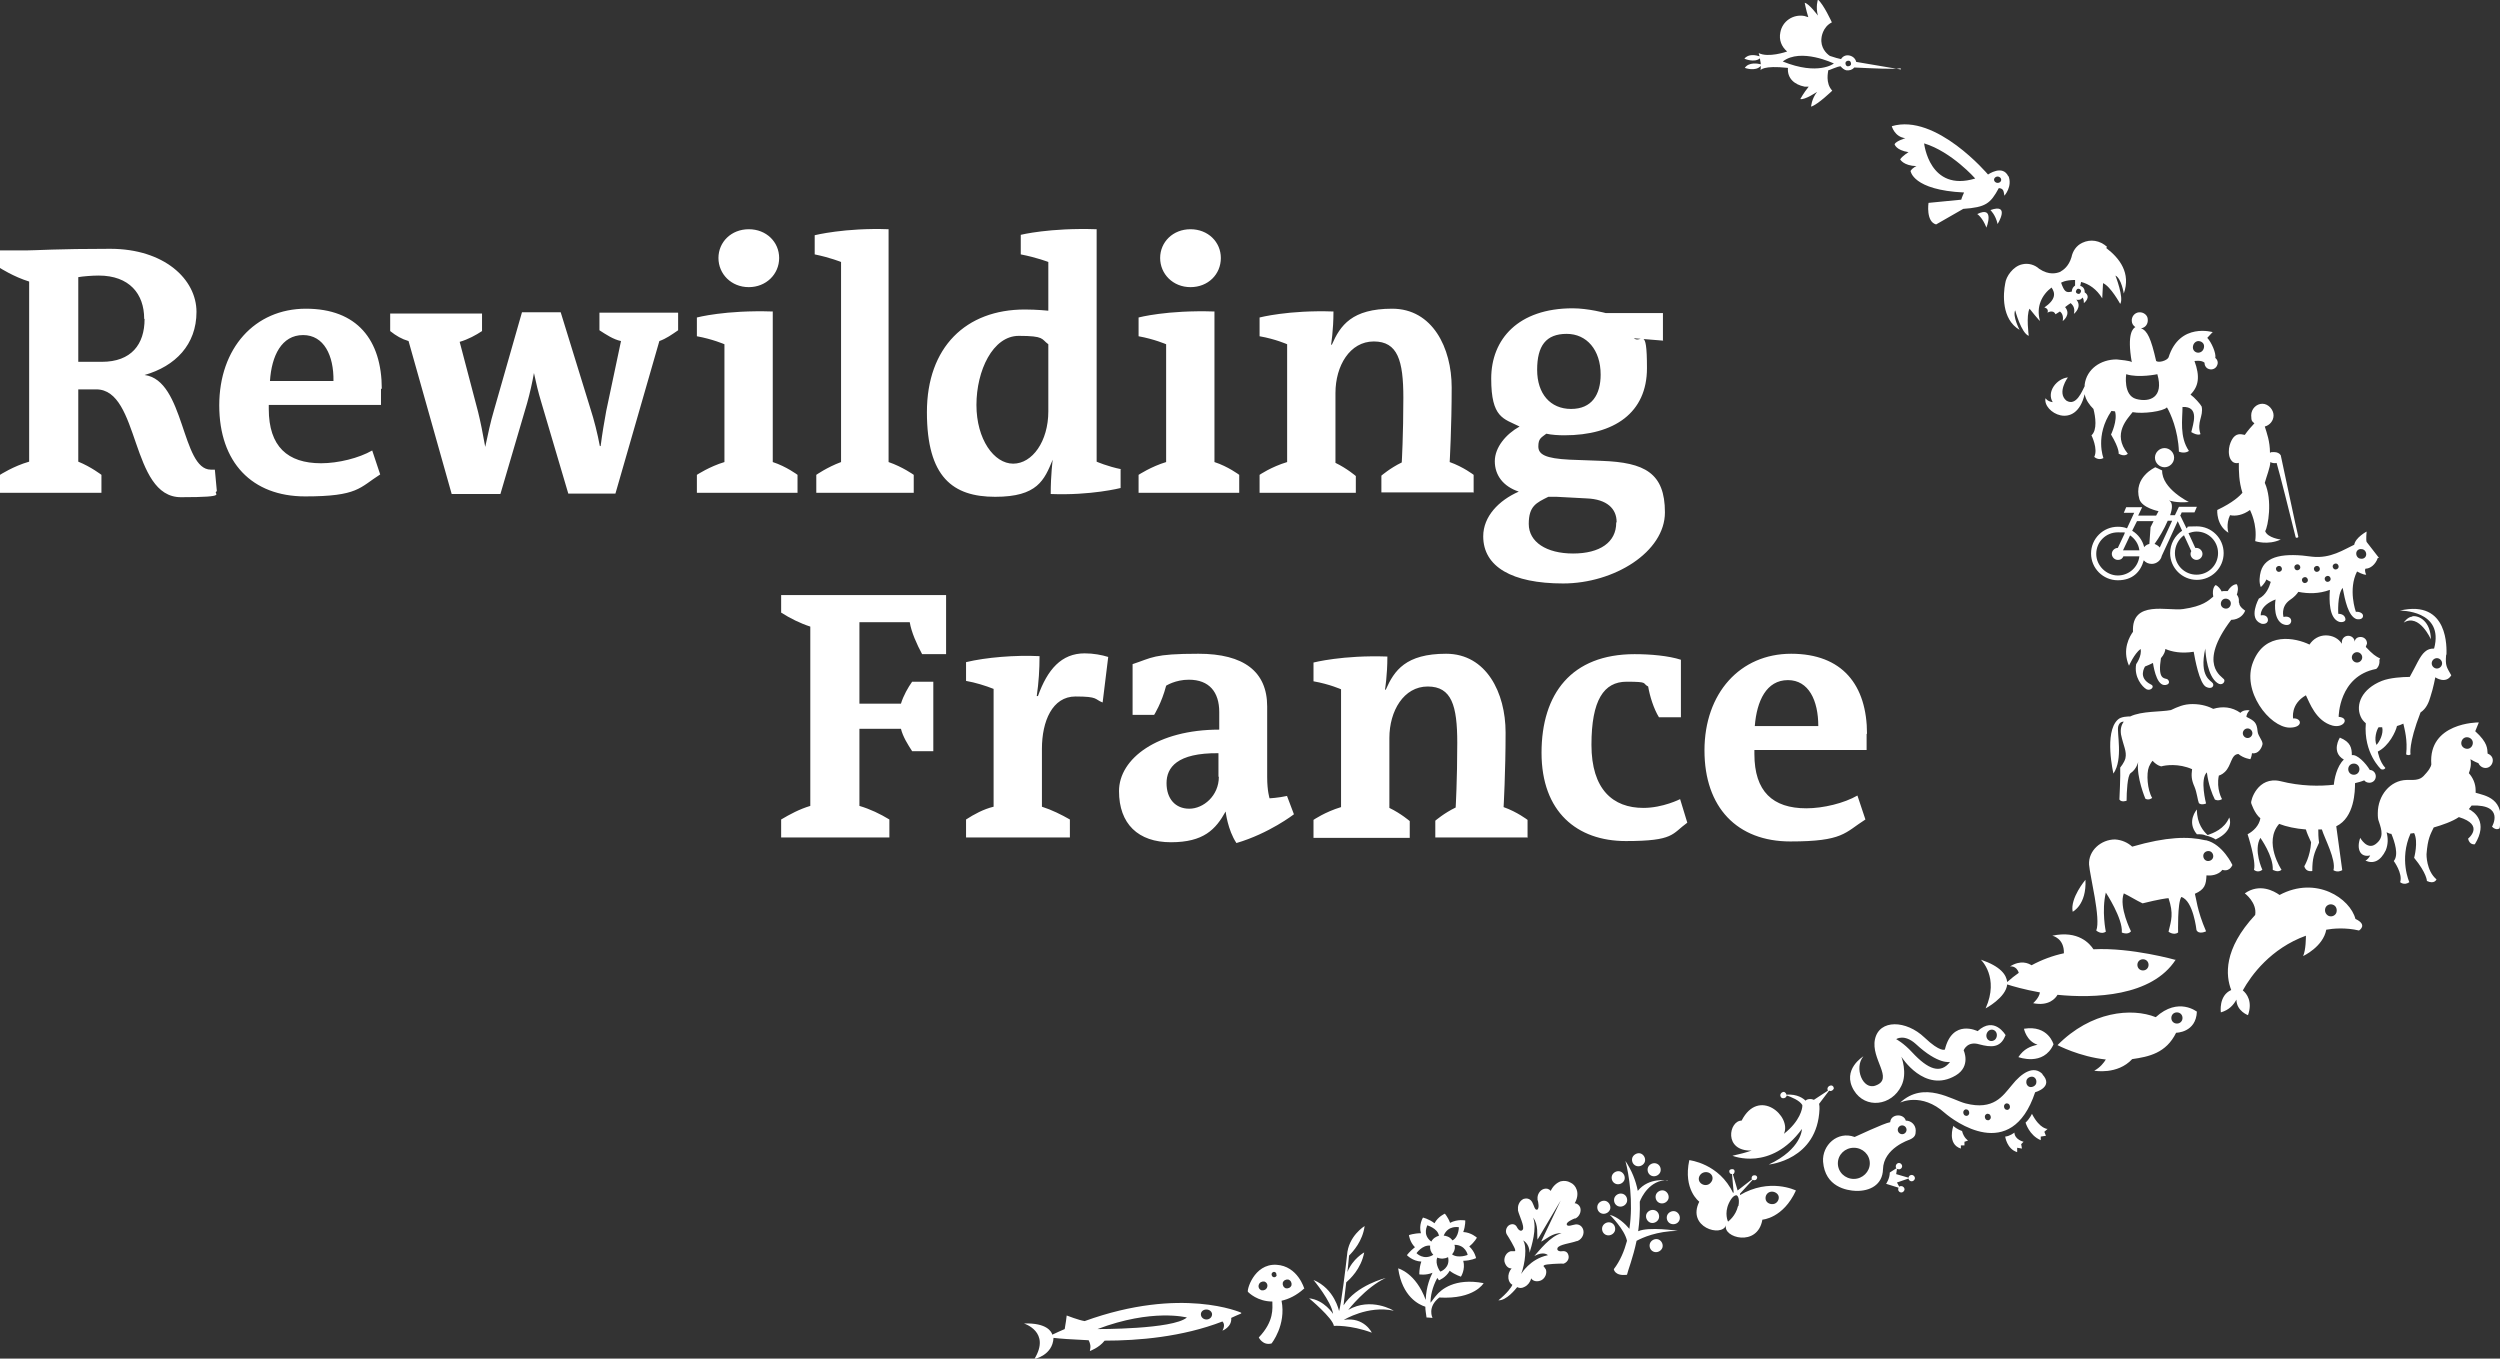
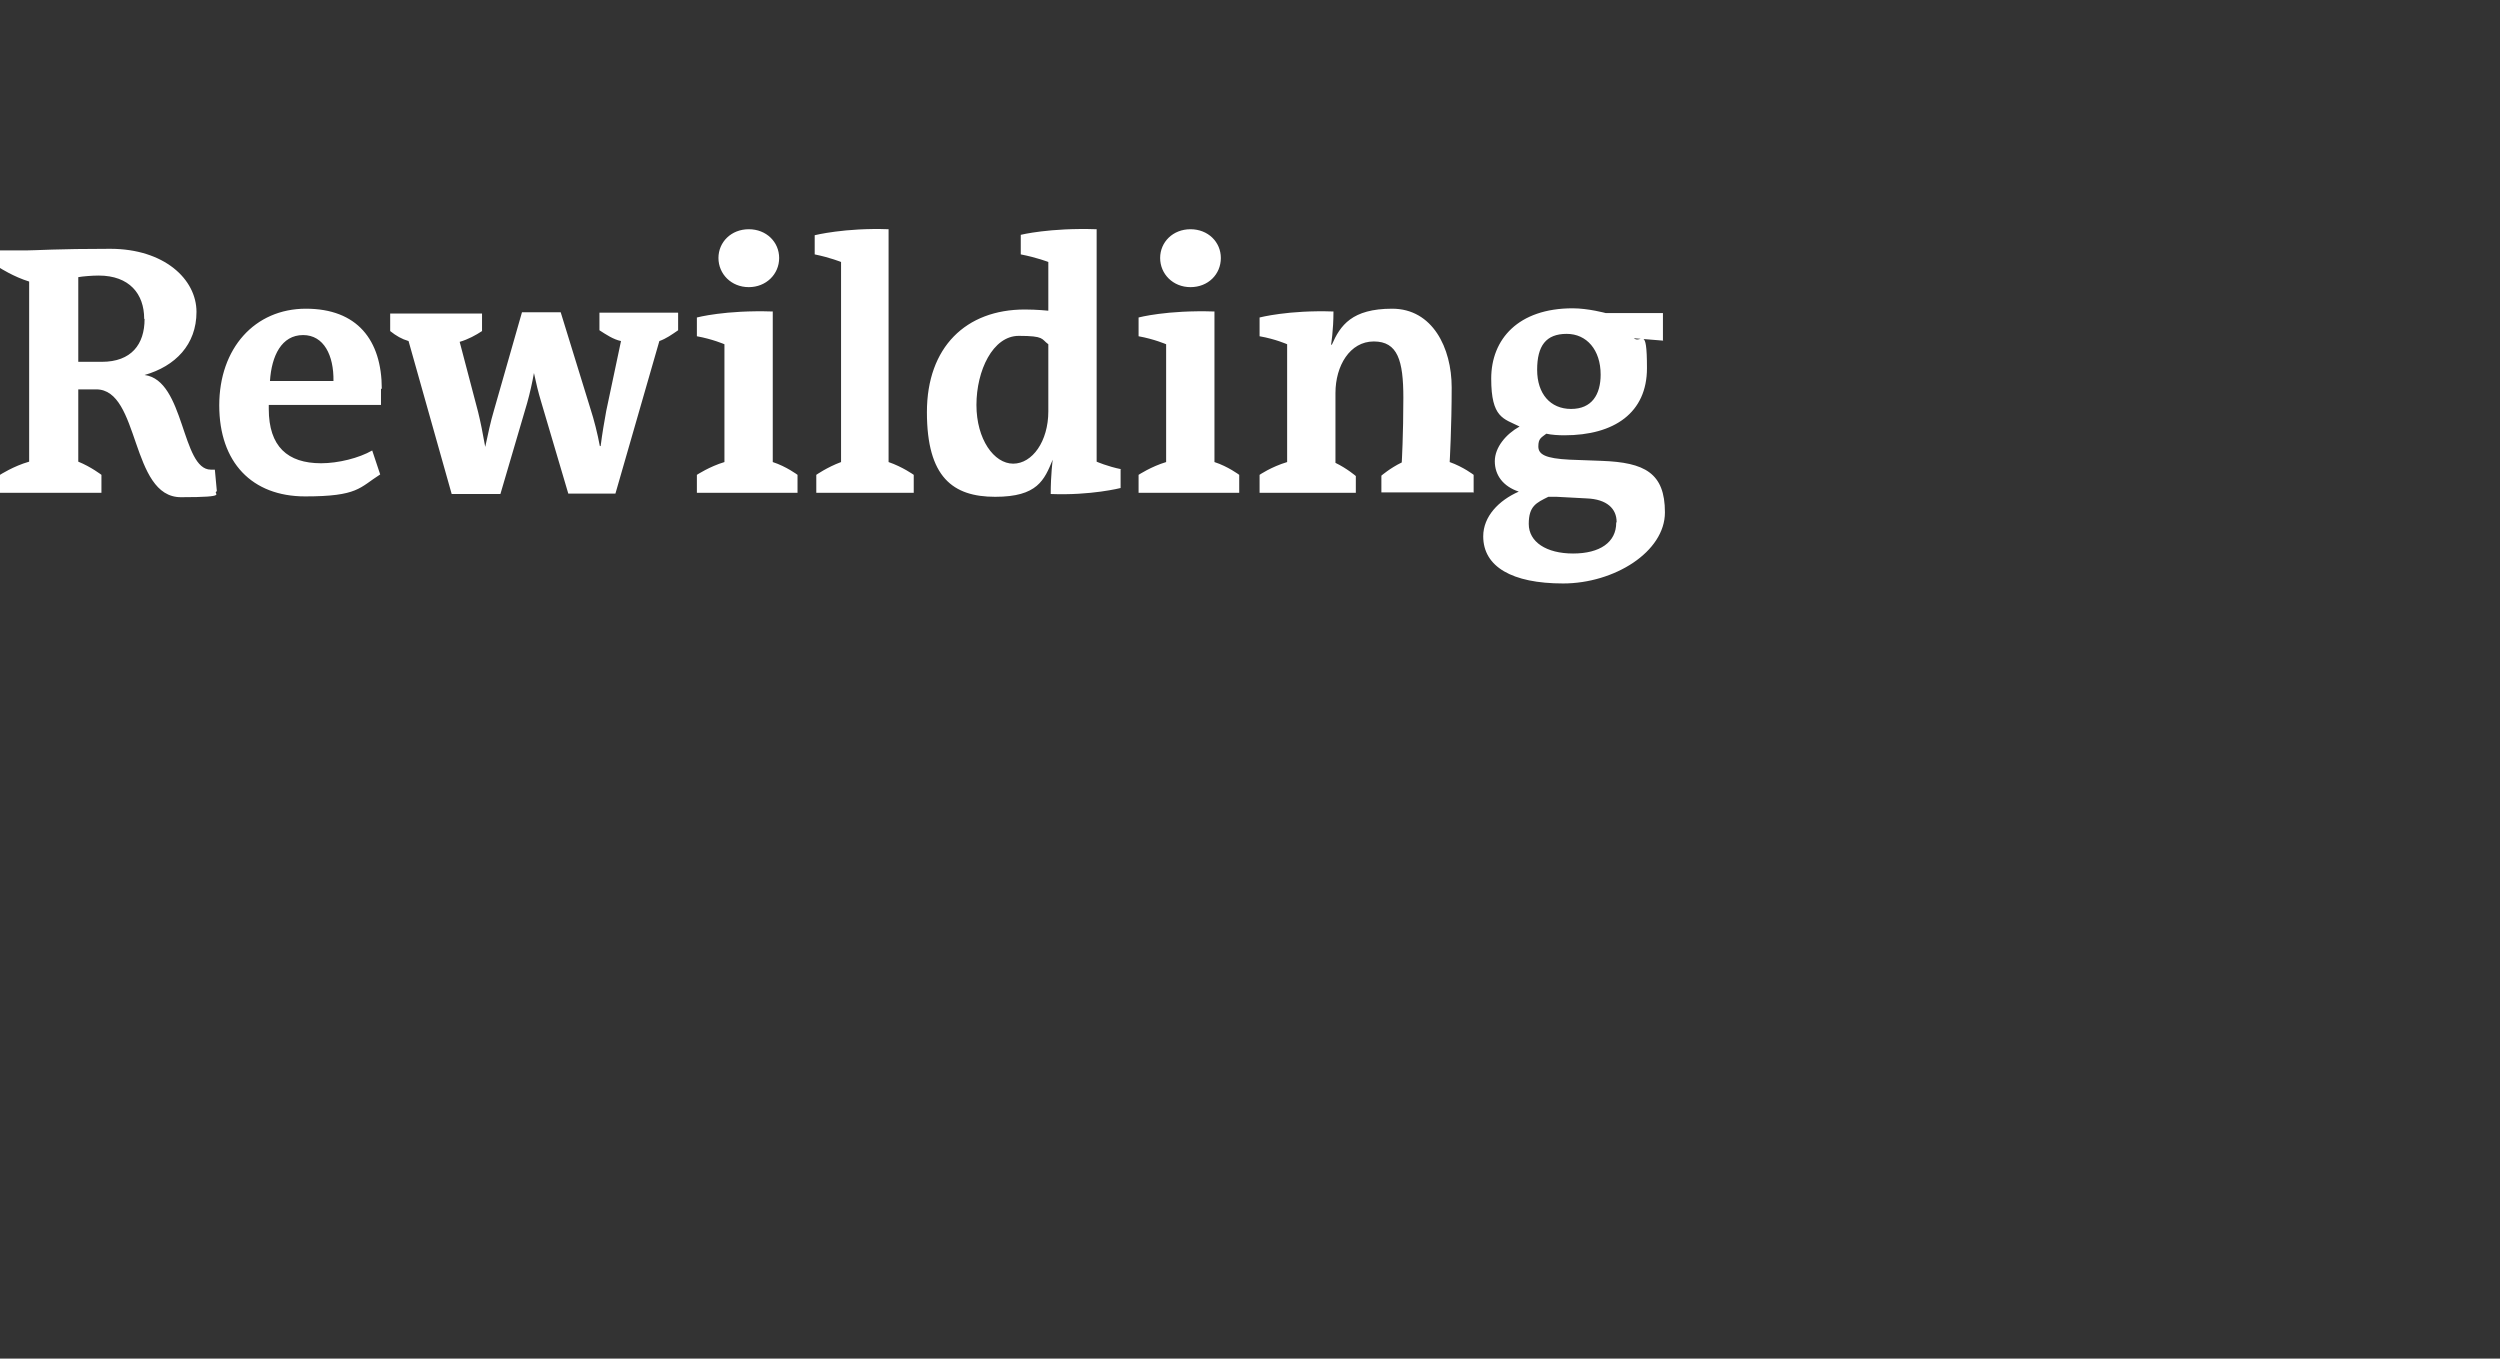
<svg xmlns="http://www.w3.org/2000/svg" id="Layer_1" version="1.1" viewBox="0 0 626 340.2">
  <rect x="0" y="0" width="626" height="340.2" fill="#333333" stroke="none" />
  <defs>
    <style>
      .st0 {
        fill: #fff;
      }
    </style>
  </defs>
  <g id="Rewilding_France">
-     <path class="st0" d="M455.2,181.8h-15.8c.5-6.3,2.9-11.5,8.3-11.5,5.2,0,7.6,5.1,7.6,11.5M467.5,183.8c0-12.3-6.2-20.1-19-20.1s-21.7,9.9-21.7,24.2,8.2,22.8,21.5,22.8,13.6-2.2,18.8-5.5l-2-6c-3.3,1.9-8.5,3.2-12.8,3.2-8.4,0-13-4.2-13-13.6v-1h28.1c0-1.2,0-2.8,0-4.1M420.7,200.1s-4.3,2.2-9.2,2.2c-7.6,0-13-4.6-13-15.8s3.1-15.8,8.8-15.8,3.8.4,5.4,1.2c.4,2.4,1.4,5.6,2.7,7.7h5.5v-14.4c-3.1-1-7.6-1.4-11.6-1.4-15.8,0-23.3,9.9-23.3,24.7s8.9,22.1,21.1,22.1,11.5-1.8,15.4-4.6l-1.8-5.9ZM382.5,209.8v-4.5s-2.6-2-6-3.2c0,0,.5-8.8.5-18.7s-4.8-19.7-14.9-19.7-13,4.2-15.1,9h-.2s.6-3.5.6-8.3c-11.2-.4-18.5,1.5-18.5,1.5v4.7c4,.7,6.9,2,6.9,2v29.5c-4,1.2-6.9,3.2-6.9,3.2v4.5h24.1v-4.2s-2.2-1.9-5.1-3.3v-17.5c0-6.8,3.6-12.9,9.6-12.9s7.4,4.8,7.4,14.1-.4,16.2-.4,16.2c-2.9,1.4-5.1,3.3-5.1,3.3v4.2h23.2ZM305.2,194.5c0,4.8-3.9,8-7.4,8s-5.7-2.5-5.7-6.4,2.6-7.6,13-7.5v5.9h0ZM322.3,199.3c-2.3.5-4.4.6-4.4.6,0,0-.6-1.8-.6-5.3v-17.7c0-8.7-5.8-13.2-17.2-13.2s-11.6,1-16.5,2.6v12.7h5.4s1.9-3,3-7.3c0,0,2.3-1.5,5.7-1.5,5.1,0,7.6,3.1,7.6,8.1v4.4c-15.4,0-25.1,7.2-25.1,15.4s4.8,12.8,13,12.8,11.2-3.2,13.7-7.7h0s.5,4.6,2.7,7.9c8.2-2.4,14.4-7.2,14.4-7.2l-1.7-4.5ZM277.5,164.5c-1.6-.5-3.7-.9-5.9-.9-5.8,0-9.3,4-11.7,10.7h-.3c.5-3.4.7-6.7.7-10-6.1-.3-13.4.3-18.4,1.5v4.7c2.3.4,4.9,1.2,6.9,2v29.5c-2.5.6-4.9,1.9-6.9,3.2v4.5h26v-4.5c-2.1-1.2-4.5-2.4-7-3.2v-14.5c0-6.9,2.6-13.1,8.4-13.1s4.7.7,6.8,1.5l1.4-11.4ZM236.9,163.9v-14.9h-41.3v4.4c2.2,1.4,4.8,2.7,7.3,3.5v44.9c-2.7.8-5.1,2.1-7.3,3.4v4.5h27.1v-4.5c-2.3-1.4-4.8-2.6-7.5-3.4v-19.3h10.4c.5,2,1.7,3.9,2.8,5.6h5.3v-17.4h-5.3c-1,1.4-2.2,3.5-2.8,5.5h-10.4v-20.4h12.6c.4,2.5,1.8,5.6,3.1,8h6Z" />
    <path class="st0" d="M404.7,130.9c0,4.9-4.1,7.7-10.8,7.7s-11.1-2.9-11.1-7.4,1.9-5.3,4.9-6.8c0,0,.5,0,2.1,0l7.5.4c5.1.2,7.5,2.6,7.5,5.9M400.8,93.8c0,5-2.2,8.6-7.4,8.6s-8.5-3.8-8.5-9.8,2.2-9,7.4-9c5,0,8.5,4,8.5,10.2M416.4,85.2v-6.8h-14.3s-4.4-1.2-8.3-1.2c-13.6,0-20.4,7.7-20.4,17.6s3.1,10,7.1,12c-3.4,1.9-6.2,5.2-6.2,8.7s2.1,6.3,6,7.6c-5,2.2-8.9,6.2-8.9,11.2,0,7.6,7.2,11.8,20,11.8s25.5-7.9,25.5-17.8-5.1-12.5-15.8-12.9l-8.1-.3c-6-.3-7.8-1.3-7.8-3.3s.7-2.2,2-3.2c1.3.3,3.1.4,4.5.4,12.6,0,20.7-5.7,20.7-16.8s-1.4-6-3.3-7.5l7.4.6ZM369,123.4v-4.5s-2.6-2-6-3.2c0,0,.5-8.8.5-18.7s-4.8-19.7-14.9-19.7-13,4.2-15.1,9h-.2s.6-3.5.6-8.3c-11.2-.4-18.5,1.5-18.5,1.5v4.7c4,.7,6.9,2,6.9,2v29.5c-4,1.2-6.9,3.2-6.9,3.2v4.5h24.1v-4.2s-2.2-1.9-5.1-3.3v-17.5c0-6.8,3.6-12.9,9.6-12.9s7.4,4.8,7.4,14.1-.4,16.2-.4,16.2c-2.9,1.4-5.1,3.3-5.1,3.3v4.2s23.2,0,23.2,0ZM310.3,123.4v-4.5s-2.8-2.1-6.2-3.2v-37.7c-11.9-.4-19,1.5-19,1.5v4.7c3.9.7,6.9,2,6.9,2v29.5c-3.7,1.1-6.9,3.2-6.9,3.2v4.5s25.2,0,25.2,0ZM305.7,64.6c0-4-3.2-7.2-7.6-7.2s-7.6,3.2-7.6,7.2,3.2,7.3,7.6,7.3,7.6-3.2,7.6-7.3M262.5,103c0,7.5-4,13.1-8.8,13.1s-9.2-6.1-9.2-14.7,4.1-17.3,10.6-17.3,5.6.8,7.4,2.1v16.7ZM280.8,117.5c-3.5-.7-6.2-1.9-6.2-1.9v-58.2c-11.8-.4-19,1.4-19,1.4v4.9c4.1.8,6.9,1.9,6.9,1.9v12.2s-2.8-.3-5.9-.3c-14.7,0-24.5,9.4-24.5,25.7s6.5,21.2,17.1,21.2,12.3-4.2,14.4-9.3h0c0,0-.5,3.7-.5,8.6,10.1.4,17.5-1.5,17.5-1.5v-4.8ZM228.8,123.4v-4.5s-2.8-2-6.3-3.2v-58.3c-10.9-.4-18.5,1.5-18.5,1.5v4.8c3.9.8,6.6,1.9,6.6,1.9v50.1c-3.5,1.3-6.2,3.2-6.2,3.2v4.5s24.5,0,24.5,0ZM199.7,123.4v-4.5s-2.8-2.1-6.2-3.2v-37.7c-11.9-.4-19,1.5-19,1.5v4.7c3.9.7,6.9,2,6.9,2v29.5c-3.7,1.1-6.9,3.2-6.9,3.2v4.5s25.2,0,25.2,0ZM195.1,64.6c0-4-3.2-7.2-7.6-7.2s-7.6,3.2-7.6,7.2,3.2,7.3,7.6,7.3c4.3,0,7.6-3.2,7.6-7.3M169.7,78.3h-19.6v4.4c1.7,1.1,3.5,2.3,5.4,2.7l-3.7,17.5c-.5,2.8-1,5.6-1.4,8.8h-.2c-.6-3.2-1.4-6.4-2.4-9.5l-7.4-24h-9.7l-7,24.5c-.9,3-1.5,6-2.2,9.2h0c-.6-3.4-1.2-6.4-1.8-8.8l-4.6-17.5c2.1-.6,4.1-1.7,5.6-2.7v-4.4h-23v4.4c1.5,1.2,2.9,2,4.6,2.5l10.8,38.3h12.2l6.7-22.8c.7-2.5,1.3-5.2,1.7-7.5h0c.5,2.4,1.1,4.9,1.8,7.2l6.8,23h11.8l11-38.2c1.7-.6,3.1-1.6,4.7-2.7v-4.4h0ZM83.4,95.4h-15.8c.4-6.3,2.9-11.5,8.3-11.5,5.2,0,7.7,5.1,7.6,11.5M95.6,97.4c0-12.3-6.2-20.1-19-20.1s-21.7,9.9-21.7,24.2,8.2,22.8,21.5,22.8,13.6-2.2,18.8-5.5l-2-6c-3.3,1.9-8.5,3.2-12.8,3.2-8.4,0-13.1-4.2-13.1-13.6v-1h28.1c0-1.2,0-2.8,0-4.1M36.2,79.9c0,6.3-3.3,10.7-10.7,10.7h-5.9v-21.2c1-.2,3.5-.4,5.1-.4,7.7,0,11.4,4.6,11.4,10.8M53.8,117.6s-.5,0-1,0c-7.4,0-6.5-22.4-16.6-23.7,7.7-2.2,13-7.6,13-15.8s-8.1-15.8-21.6-15.8-18.6.4-20.9.4H0v4.4s3.4,2.2,7.3,3.4v45.1c-3.9,1.1-7.3,3.3-7.3,3.3v4.5h25.4v-4.5s-2.6-2-5.8-3.3v-18.1h4.5c11,0,8.5,27,21.2,27s7.6-.9,9-1.5l-.5-5.4Z" />
  </g>
-   <path id="Icons_purple" class="st0" d="M562.8,184.8c-.7,0-1.2-.6-1.2-1.2s.5-1.2,1.2-1.2,1.2.6,1.2,1.2-.5,1.2-1.2,1.2M565.3,183.1c-.2-2.2-.8-2.6-2.8-3.6,0-.4.3-1.2.8-1.6-.7-.2-1.8,0-2.3.6-2.1-1.5-4.5-1.7-6.8-1-1-.5-2.7-1.2-5.2-1.2-2.2,0-3.7.7-5.4,1.5-2.5.5-7.3.2-10.2,1.6-.5,0-2.3,0-3.1.8-3.5,3.2-1.1,13.5-1.1,13.5,2.5-3.6.8-10.3,1.2-11.8.3-1.1,1-1.2,1.4-1.2-.6.8-.9,1.8-.7,3.2.6,2.9,1.5,4.2,1.1,6-.3,1.1-1.3,2.3-1.3,2.3.1,1.9-.2,8-.2,8,.5.8,1.8.3,1.8.3,0-2.1.2-6.3,1-6.9,1.5-1,1.9-2.8,1.9-2.8-.5,3.8,1.8,9.2,1.8,9.2.9.5,1.7-.2,1.7-.2-1.2-2-1.5-6.1-.8-7.8.5-1.1.9-1.5.9-1.5,1.2,1.3,2.2,1.4,2.2,1.4,1-.3,4.3-.8,7.7.7-.2,1.6-.2,2.6.6,4.4.6,1.4.8,3.4,1.1,4.1,0,0,.5.6,1.8.1,0,0-1.6-6.1.2-7.8.4,3.1,1.3,5.4,2,6.8,0,0,.8.5,1.8-.1,0,0-1.5-2.5-.8-5.9,0,0,.8-.2,1.5-.9,1.7-1.6,1.5-4.4,3.4-4.5,1.3,1.1,3,1.3,3,1.3,0,0,.3-.6.4-1.5,1.6.3,2.4-1.3,2.6-2.1.3-.9-1.1-2.1-1.2-3.4M620.5,180.9s-12.5,0-11.7,10.5c0,0,0,.7-1.2,2.1-1.1,1.3-1.6,1.9-4.4,1.8,0,0-.2,0-.3,0s0,0-.1,0h0s-.2,0-.2,0c-4.1.1-7.2,3.9-7.2,8.3,0,.8,0,1.5.3,2.2,0,0,0,0,0,0,.7,2.1,1.3,4-.9,5.6-2.1,1.5-3.8-1.6-3.8-1.6-1,2.8,0,5,2.5,4.4-.6,1.1-1.2,1.3-1.2,1.3,2,.9,3.8.1,5.1-2.6.6-1.5.6-3,.2-4.5.4.2.8.4,1.2.4.8,1.9,1.9,5.3.6,6.8,0,0,2.3,3.1,1.6,5.3,0,0,1,.9,2.3,0,0,0-2.6-5.7.3-12.2.1,0,.4,0,.9-.1,1.1,2.2,0,6.2,0,6.2,3.2,3.9,3.2,5.8,3.2,5.8,1.9.9,2.4-.4,2.4-.4-2.6-2.2-2.5-6.3-2.5-6.3.3-4,1-5,1.8-6.7,2.1-.6,4.7-1.5,6.3-2.6,6.6,2,2.3,5.4,2.3,5.4.4,1.7,1.7,1.4,1.7,1.4,3.4-5.5-.1-8.1-1.5-8.8.2-.3.5-.6.7-.9,8.4-.3,5.1,5.3,5.1,5.3,1.1,1.1,1.9.4,1.9.4,1.6-7.6-3.8-8.2-6-8.9,0-.2,0-.4,0-.6,0-1.7-.7-3.2-1.7-4.3.3-.8.7-2.1.4-3.5,0,0,.9.6,2,1,.3.7,1,1.2,1.8,1.2,1,0,1.8-.9,1.8-1.9,0-.8-.5-1.4-1.3-1.7-.1-1.2.1-2.7-3.1-5.6l.9-2.2ZM619.2,186c0,.8-.6,1.5-1.4,1.5-.8,0-1.5-.6-1.5-1.4s.6-1.5,1.4-1.5,1.5.6,1.5,1.4M550.2,253.4s-4.7-3.9-10.4,1.3c-6-2.4-16.2-1.5-24.6,7,0,0,5.5,2.9,12.1,3.6-.5.8-1.4,2-2.9,2.8,0,0,5.8,1.1,9.5-2.9,4.2-.6,8.5-1.5,11-6.6,0,0,5,0,5.2-5.3M546.5,254.9c0,.8-.6,1.4-1.4,1.4s-1.4-.6-1.4-1.4.6-1.4,1.4-1.4c.8,0,1.4.6,1.4,1.4M514.2,261.5s0,0,0,0c0,0,0,0,0,0,0,0-1.3-4.9-7.4-3.9,0,0,.6,3.1,3.4,4-1.8.4-3.4,1-4.8,3.1,0,0,6.3,2.4,8.8-3.2M589.8,230.1c-1.3-5.1-9.8-10.9-19-6-1.4-1-5-3-8.7-.4,0,0,3.1,2.3,2.6,5.4-8,8.6-7.4,15.2-6,18.8-3.2,1.4-2.6,5.6-2.6,5.6,2.1-.6,3.2-1.9,3.9-3.2,0,0,0,.1,0,.1.1,2.8,2.9,3.8,2.9,3.8,1.2-3.4-.3-5.4-1.3-6.2,2.1-3.8,7-10.5,15.8-13.7,0,.4,0,3.6-.7,5.1,0,0,5-2.3,5.8-6.6,1.6-.3,4.8-.6,8.2.2,0,0,2.3-1.4-.9-2.9M585,228.6c-.3.7-1.2,1.1-2,.7-.7-.4-1-1.2-.7-2,.3-.7,1.2-1.1,2-.7.7.3,1,1.2.7,2M544.9,240.4s-11.2-3.2-20.7-2.7c-.9-1.4-3.8-4.8-10.3-3.4,0,0,3,.6,2.9,4.4-2.8.6-5.5,1.6-8.1,3-.8-.5-2.7-1.4-5.4.3,0,0,1.6-.3,2.2,1.6-1,.7-1.9,1.4-2.9,2.3-.2-1.8-1.6-3.9-6.6-5.6,0,0,4.7,4.4,1.2,12.2,0,0,5.1-2.7,5.4-6,1.2.4,4.3,1.3,8.2,2-.2,1.4-1.7,2.7-1.7,2.7,3.9.8,5.6-1.2,6.1-2.1,9,.9,23.6.5,29.6-8.8M538,241.6c0,.8-.6,1.4-1.4,1.4s-1.4-.6-1.4-1.4.6-1.4,1.4-1.4,1.4.6,1.4,1.4M527.6,61.8c-1.8-1.6-4.1-2-6.2-1-1.5.7-2.4,2.1-2.7,3.6-.7,2.3-2,3.2-2.9,3.7-.8.3-2.7.9-5.2-.8-1.1-1-2.7-1.5-4.3-1.1-2.2.5-4,3-4.2,4.8-.5,2.5-1,8.9,3.6,11.6,0,0-1.8-3.4-1.1-4.9,0,0,1.5,5.7,3.4,6.4,0,0-.7-5.1.2-6.8,0,0,2.7,3.4,2.6,3-1-3.5.5-6.5,2.9-8.3,1,1.4,1.1,3-1.8,5,0,0,1.2.2.8,1.3,0,0,1.4-.9,2,.4l1.1-.7c.3.2,1,.9.7,2.4,0,0,2.2-1.6.6-3.5.8-.6.9-.7,1.4-1,.4.4,1.2,1.1.8,2.7,0,0,2.2-1.7.6-3.6.4.2,1.3.1,1.5-.5.3.2.4.7.4,1.4,0,0,2-1.5.2-2.7,0,0,0-.1,0-.2,0-.7-.5-1.3-1.1-1.4l.2-1c2,.5,3.9,1.8,5.3,4.1l.2-3.8c1.9.8,4.3,5.2,4.3,5.2,1-1.5-1.2-7.1-1.2-7.1,1.5.7,2.1,4.5,2.1,4.5,1.8-5.1-1-8.8-4.4-11.4M519.6,70.1v1.4c-.4.3-.8.7-.8,1.5-1.5.4-1.9,0-2.7-2.2,0,0,.9-.7,3.6-.7M521.1,72.8c0,.3-.2.7-.5.8-.3,0-.7-.1-.8-.5,0-.3.2-.7.5-.8.3,0,.7.1.8.5M595.7,139.7s-1.5-1.9-3.1-4c-.2-.5,0-2.6,0-2.6,0,0-2.8,1.5-3.1,3.3-2.6,1.2-5.9,3.5-10.5,3-6.9-1-11.8-.3-12.9,3.7-.3,1.1-.5,2.7,0,3.9,0,0,.9-.7,1.4-1.9.3.2.7.4,1.1.6-.4,1.4-1.2,3.3-3,4.2,0,0-2.7,4.9.5,6.2.3.2,1.7.3,1.8-.8,0-1.1-1-1.4-1.8-1.2,0,0-.4-2.4,3.7-4,0,0-.8,4.4,1.5,6,.8.5,2.1.7,2.4-.4.2-1.1-1-1.5-1.9-1.2,0,0-.8-2.5,1.5-4.2,1.2-.8,1.8-1.5,2.2-2.1,2.5.5,5.2.5,7.9-.5-.2,2.7-.2,7.1,2.3,8,.7.2,1.6,0,1.6-.6-.1-1.5-1.8-1.4-1.8-1.4,0,0-.3-4.8,1.1-6.5.6,3.2,1.4,7,3.4,7.8.8.2,1.7,0,1.7-.8,0-.7-1-1.1-1.8-1,0,0-2-5.6.3-10.1,0,0,1.6.9,2.3.8,0,0-.5-.9-.2-1.5,1.2,0,2.5-1,3.1-2.7M571.4,142.5c0,.4-.4.7-.8.7-.4,0-.7-.4-.7-.8s.4-.7.8-.7c.4,0,.7.4.7.8M576,142.1c0,.4-.4.7-.8.7-.4,0-.7-.4-.7-.8,0-.4.4-.7.8-.7.4,0,.7.4.7.8M577.9,145.3c0,.4-.4.7-.8.7-.4,0-.7-.4-.7-.8s.4-.7.8-.7c.4,0,.7.4.7.8M580.9,142.5c0,.4-.4.7-.8.7-.4,0-.7-.4-.7-.8s.4-.7.8-.7c.4,0,.7.4.7.8M583.6,145c0,.4-.4.7-.8.7s-.7-.4-.7-.8.4-.7.8-.7c.4,0,.7.4.7.8M585.6,141.9c0,.4-.4.7-.8.7s-.7-.4-.7-.8.4-.7.8-.7c.4,0,.7.4.7.8M592.5,138.8c0,.7-.6,1.2-1.3,1.1-.7,0-1.2-.6-1.2-1.3,0-.7.6-1.2,1.3-1.1.7,0,1.2.6,1.2,1.3M604,154.4c-1.2.1-2.1,1.5-2.1,1.5,3.9-2.4,6.8,4.2,6.8,4.2-.1-4.5-2.9-6-4.6-5.8M612.6,163.8c0-1.2.7-13.8-11.7-10.9,0,0,11.2-.2,8.6,9.5-1,0-1.6.2-2.3.8-1.3,1.1-2.2,3.5-3.8,6.3-1.8,0-5,.2-7,1-5,2-6.6,5.9-5.3,8.9.3.7.7,1.2,1.3,1.7-.6,7.5,3.8,11.5,3.8,11.5.8.3,1.1-.3,1.1-.3-1.5-1.6-1.9-4.1-1.9-4.1,2.8-1.4,4.5-5,4.8-6.4.6-.2,1-.3,1.6-.6.3,1.4,1.1,4.1.7,7.7,0,0,.6.4,1.1,0,0,0-.6-2.5,2.5-10.5,1.5-1,2.1-2.6,2.5-4,.7-2.1,1.2-4.8,1.2-4.8,0,0,2.6,1.8,4-.5-1.2-2.1-1.5-2.4-1.3-5h0M595.1,186.6c-.7-1.6,0-3.8.5-4.5.3,0,.6,0,.9,0,.4,1.6-.7,3.7-1.4,4.4M611.5,166.1c0,.7-.6,1.3-1.3,1.3s-1.3-.6-1.3-1.3.6-1.3,1.3-1.3c.7,0,1.3.6,1.3,1.3M558.2,204.7c-1.2,2.9-4,3.9-5.4,4.4-1-.9-2.7-2.8-2.7-6.4,0,0-2.7,3,0,6.2,1.1,0,1.5,0,2.2.3,0,0,0,0,0,0,1,.2,2.1.7,2.5,1,4.9-2.3,3.4-5.5,3.4-5.5M552.2,210.4c-4.2-1-9.7-.9-18.3,1.6h0c-1.1-1-2.6-1.7-4.3-1.8-3.5,0-6.7,2.8-6.5,6.3.2,2.8,3,13.6,1.8,16.5,0,0,1.2,1.1,2.4.3,0,0-1.1-5.2,0-9.8,0,0,4.3,6.5,4,10,0,0,1.5.7,2.3-.3,0,0-3.1-6.1-1.8-9.5,1.5.7,3,1.7,4.7,2.5,4-1,6.1-1.3,6.5-1.3,1.3,3.9.7,5.5,0,8.4,0,0,1.3,1,2.4.2,0,0-.2-7.4.8-8.9,3,.9,3.8,8.3,3.8,8.3.6,1.2,2.4.3,2.4.3-2.3-5.3-2.5-8.5-2.8-9.4,2.5-1.1,2.8-2.3,2.9-4.6,1,.1,2.9,0,4-1.4,0,0,1.6.7,2.5-1.2,0,0-2.4-5.2-6.6-6.2M553,213.1c.7,0,1.2.6,1.2,1.3s-.6,1.2-1.3,1.2c-.7,0-1.2-.6-1.2-1.3,0-.7.6-1.2,1.3-1.2M522.2,220.3s-3.9,4.6-3.2,8c0,0,3.5-1.7,3.2-8M585,206.9c4.6-2.2,4.7-8.9,4.7-10.8.8-.2,1.6-.4,2.3-.7.3.4.8.6,1.3.6.9,0,1.6-.7,1.6-1.6s-.7-1.6-1.5-1.6c-1-1.7-3.2-4-4.5-3.7,0-1.8-.3-3.3-3-4.4,0,0-2.3,3.6,1,5.5-1.8,1.7-2.4,5-2.5,6.3-3.5.4-8.3.4-13.4-.9-5.7-1.3-7.5,4.9-7.3,5.5,0,0,.8,2.6,2.3,3.8-.3,1.8-1.7,3.2-3.2,4,0,0,2.2,6.7,1.6,8.9,0,0,.9.9,2.1,0,0,0-2.3-4.9-.5-8,0,0,3.3,4.6,3.1,8,0,0,1.3.8,2.2,0,0,0-4.6-6.9-.6-11.5,1.8.7,4.1,1.2,6.7,1.4.2.8.8,2.1,1.3,3.2-.2,3.6-1.7,6-1.7,6,.4,1.6,2,1.2,2,1.2,0-3.1.4-4.4,1.7-7.1-.2-1.3-.2-2.5-.2-3.3.3,0,.6,0,.9,0,.7,2.3,3.6,7.6,2.9,10.2,0,0,.9.7,2.2,0M590.8,192.6c0,.8-.6,1.4-1.4,1.4s-1.4-.6-1.4-1.4.6-1.4,1.4-1.4,1.4.6,1.4,1.4M560.6,150.8s.2-1.1-.5-1.9c.2-.6.5-1.7,0-2.6,0,0-1.1-.2-2.3,1.7-.3,0-.5,0-.8,0-.2,0-.5,0-.7.1-.3-.6-.8-1.3-1.5-1.6,0,0-1,.6-.6,2.9-1.2,1-2.6,2.4-7.5,3.1-3.8.6-13-2.4-12.6,5.7-.8,1.1-2.8,4.4-1,8.5,0,0,1.3-3,2.9-4.2.4,1.7-1.1,3.8-1.1,3.8-.6,3.2,1.5,5.7,2.6,6.3,1,.5,2.2-.7,1.1-1.2-3.4-1.7-1.5-4.4-1.5-4.5.8-.3,1.4-.6,2-.9.3,1.9,1.2,6.4,3.6,5.4.8-.4.3-1.3-.2-1.4-.8-.2-2.2-.2-1.4-5.2.8-.9,1.1-1.8,1.1-2.3,1.6.7,4,1.2,7.1.7.3,1.7,1.4,7.9,3.1,8.8,1.4.7,2.1-.2,1.7-.9-.4-.7-3.5-1.5-1.9-8.7,0,0,0,0,0,0,.1,1.8.6,6.9,3,8.6,1.2.9,2.1-.3,1.7-.9-.5-.7-6.7-3.7,1.8-14.9,0,0,2.5.1,3.5-2.3,0,0-1.5-.9-1.5-1.9M558.6,151.1c0,.7-.5,1.3-1.2,1.3-.7,0-1.3-.5-1.3-1.2,0-.7.5-1.3,1.2-1.3.7,0,1.3.5,1.3,1.2M596,164.9c-1.2-.6-1.8-1-3.6-2.9,0-.2.3-.7.3-.9,0-.9-.7-1.6-1.6-1.6s-1.4.5-1.5,1.2c0-.8-.7-1.5-1.6-1.5s-1.6.7-1.6,1.6h0c0,.2,0,.3,0,.4-.8-1.3-2.3-2.1-4-2.1s-3.2.9-4.1,2.3c-3.5-1.7-11.1-3.3-14.1,4.3-3,7.3,4.1,16.4,9.1,16.5,3.6,0,3-2.5.9-2.3,0,0-.7-3.6,3.2-5.8.9,1.8,2.5,6.5,6.7,7.6,2.9.7,4.3-2,1.5-2.2,0,0,0-10.2,9.4-12,0,0,1-.7.8-2.3M591.5,164.6c0,.7-.6,1.3-1.3,1.3s-1.3-.6-1.3-1.3.6-1.3,1.3-1.3c.7,0,1.3.6,1.3,1.3M502.9,44.2c-1.4-3.1-5.1-.5-5.1-.5,0,0-13-15.4-24.1-12.1,0,0,.7,2.7,3.4,3,0,0-2.3.7-2.7,1.5,0,0,.3,1.5,3.5,2,0,0-1.5.9-2.1,1.8,0,0,.8,1.6,4.1,1.7,0,0-.9.3-1.5,1.2,0,0,.5,4.8,13.4,5.4,0,0-.6,1.3-.7,1.8l-8.2.8s-.7,4.7,1.9,5.4l6.8-3.9c5.6-.4,6.8-1.3,8.9-5.2,1.3.1,1.2.9,1.4,1.9,0,0,2.1-2.3,1-5M494.6,44.7c-11.5,3.5-12.8-8.8-12.8-8.8,6.9,2.1,12.8,8.8,12.8,8.8M501.1,45c0,.5-.4.8-.9.8s-.9-.4-.9-.8.4-.8.9-.8c.5,0,.9.4.9.8M495.1,53.6s1.3.8,2.3,3.4c0,0,2.2-5.6-2.3-3.4M498.4,52.6s1.3,1.2,1.8,3.5c0,0,3.3-5.3-1.8-3.5M476,17.4s-6.4-1.1-11.2-1.9c-.2-.8-.8-1.4-1.7-1.6-.9-.2-1.7.2-2.1.9-.2,0-2-.5-2.8-.8-.9-.6-2.4-2.1-2.1-4.5h0s0,0,0,0c0,0,0,0,0,0,0,0,.2-2.7,2.6-3.9,0,0-2.1-4.6-3.5-5.7,0,0-.6,1.8,0,4,0,0-2.2-3-3.3-3.2,0,0,.3,1.7.9,3.6-.3-.1-.6-.2-1-.3-2.8-.5-5.5,1.3-6,4.1-.4,1.9.3,3.6,1.7,4.8-.3.1-4.7,1.6-7.1.4,0,0,0,.3.2.8-.9-.3-2.8-.7-3.8.6,0,0,2.5,1.1,3.9-.1,0,.5.2,1,.2,1.5-.7-.2-3-.6-4,.9,0,0,2.7,1,4-.5,0,.5,0,.9-.1,1.1,0,0,.6-1.3,6.9-.6-.2,2.6,1.6,4.2,4.2,4.7.3,0,.7,0,1,0-1.3,1.6-2.1,3.1-2.1,3.1,1.1.3,4.2-1.8,4.2-1.8-1.4,1.8-1.5,3.7-1.5,3.7,1.7-.5,5.3-4,5.3-4-1.8-1.9-1-4.8-1-5.1.3,0,2.3-1,3.1-1,.3.4.9.9,1.4,1,.8.1,1.5-.1,2-.7,4.3.2,10.2.5,11.6.2M459.2,15.9s-3.9,3.1-12.8-.5c4.5-3.5,12.8.5,12.8.5M463.5,16c0,.4-.4.6-.8.6-.4,0-.6-.4-.6-.8,0-.4.4-.6.8-.6.4,0,.6.4.6.8M546,129h0l.3-.7h3.2l.6-1.4h-4.5l-1,2.1h-1.2c.6-1.7.7-3.2-.3-3.7,0,0,1.8.7,5,.4,0,0-6.8-3.3-6.7-7.9l-1.7-.8s-5.6,2.5-4,8c.7,2.2,4.8,3,4.8,3l-.6,1.1h-4.5l1-2.1h-4l-.6,1.4h2.6l-1.8,3.9c-.7-.3-1.5-.4-2.3-.4-3.7,0-6.7,3-6.7,6.7s3,6.7,6.7,6.7,5.7-2.1,6.5-5c.5.6,1.2.9,2,.9,1.2,0,2.3-.9,2.5-2h0l1.9-4.1,2.1-4.6,1.1,2.4c-1.8,1.2-3,3.3-3,5.6,0,3.7,3,6.7,6.7,6.7s6.7-3,6.7-6.7-3-6.7-6.7-6.7-1.8.2-2.6.5l-1.6-3.3ZM546.9,134.1l1.8,3.9c-.1.2-.2.4-.2.7,0,.8.7,1.5,1.5,1.5s1.5-.7,1.5-1.5-.7-1.5-1.5-1.5-.2,0-.3,0l-1.7-3.7c.6-.2,1.3-.4,2-.4,3,0,5.4,2.4,5.4,5.4s-2.4,5.4-5.4,5.4-5.4-2.4-5.4-5.4c0-1.8.9-3.5,2.3-4.5M532.1,133.4l-1.8,3.8h0c-.8,0-1.5.7-1.5,1.5s.7,1.5,1.5,1.5,1.2-.4,1.4-.9h4c-.3,2.7-2.6,4.8-5.4,4.8s-5.4-2.4-5.4-5.4,2.4-5.4,5.4-5.4,1.2.1,1.8.3M533.3,134c1.3.9,2.2,2.2,2.4,3.8h-4.1s0,0,0,0l1.8-3.8ZM539.3,130.4l-.8,1.6-.3,4.2c-.5.1-1,.4-1.3.8-.4-1.7-1.5-3.2-3-4.1l1.2-2.4h4.3ZM543.9,130.4l-1.1,2.4-2,4.3c-.3-.4-.8-.7-1.3-.9,1.1-1.5,2.4-3.7,3.3-5.8h1.1ZM544.4,114.6c0-1.3-1.1-2.4-2.4-2.4s-2.4,1.1-2.4,2.4,1.1,2.4,2.4,2.4,2.4-1.1,2.4-2.4M554.2,83.2s-8.4-2.6-11.2,6.3c-.4.8-2.4,1.4-3.1.9-1.3-5.7-2.2-7.6-3.8-8.2,1.1-.1,1.8-1.1,1.7-2.2,0-1.1-1.1-1.9-2.2-1.8-1.1.1-1.9,1.1-1.8,2.2,0,.6.4,1.2.9,1.5-.5.3-2.2,1.4-.9,8.8-.3-.4-3-.6-3.8-.7-4,0-7.5,2.4-8,6.3,0,.1,0,.3,0,.4-.6,1.1-2.1,5.2-4.6,3.6-2.4-2,.4-5.8.4-5.8-2.8.3-5.4,3.6-3.8,6.2-1.4-.2-1.8-1-1.8-1-.8,3.5,7.6,8.3,9.8-1,.3,1.5,1.2,2.7,2.2,3.7.5,1.9,1,5.3-.5,6.6,0,0,1.7,3.4.7,5.4,0,0,1,1,2.3.3,0,0-2.2-5.6,2-11.8,0,0,.7.1.9.1.7,2.3-1,5.8-1,5.8,2.2,3.7,1.9,4.8,1.9,4.8,1.6.9,2.3,0,2.3,0-4.1-5,.1-8.9,1.2-10.4,2.6.5,7.7-.2,8.6-1.2.9,1.5,2.8,5.7,3,11.1,1.6.6,2.5-.2,2.5-.2-2.4-3.5-1.6-8-1.6-11,4.4-.2,2.6,4.4,2.2,6.3,1.7,1,2.3.5,2.3.5-1-3.1.8-4.4.3-6.9-.3-.6-1.8-2.3-2.8-3,2.1-2.1,2.4-4.6,1-8.4,0,0,1.7-.3,2.5.4,0,.7.4,1.4,1.1,1.6.8.3,1.8-.1,2.1-1,.3-.7,0-1.4-.5-1.8.3-1.1-1-4-2-5l1.3-1.4ZM540.2,93.7c1.7,5.9-2,7.1-5.3,6.2-3.3-.9-2.5-6.2-2.5-6.2,3.1,1,7.8,0,7.8,0M551.9,86.7c0,.8-.5,1.5-1.3,1.6s-1.5-.5-1.5-1.3c0-.8.5-1.5,1.3-1.6.8,0,1.5.5,1.5,1.3M570,115.7c1,3.4,3.5,13.5,4.8,18.7,0,.4.7.3.7,0-.2-.6-4.4-20.4-4.4-20.4-.3-.5-.9-.8-1.7-.8s-.7,0-1,.2c0-2.9-.8-5-1.3-6.6,1.2-.3,2.2-1.4,2.2-2.8s-1.3-2.9-2.8-2.9-2.8,1.3-2.8,2.9.3,1.5.8,2c-.6.6-1.8,2-2.4,2.9-.4,0-1.8-.7-2.9.7,0,0-1.5,1.9-1,4.5,0,0,.4,2.3,2.4,1.8,0,2.2,0,4.6.9,7.5-.7.8-2.3,2.4-6.3,4.3,0,0-.3,3.8,2.8,5.7,0,0-.7-2.1.4-4.4,1.4.3,3.2,0,5-1.3,0,.1,1.9,3.5,1.3,7.8,0,0,3.1,1.1,6.4-.4,0,0-3.3-.4-3.9-2.1.7-1.1,1.9-7.7-.1-12.1.5-1.8,1.3-3.7,1.4-5.2.3.2,1,.4,1.7.2M310.8,328.7s-14.9-6.7-39.2,2.1c-1.4-.2-4.5-1.4-4.5-1.4,0,.2-.3,2.4-.5,3.4-1,.4-2,.9-3.1,1.4-.2-.7-1.3-3-7.1-2.8,0,0,6.8,2.1,2.6,8.9,0,0,4.6-.9,4.8-5.3,1.5.2,4.5.4,8.8.6.4.8.6,1.5.3,2.7,0,0,2.3-.8,3.7-2.6,8.4,0,19.4-.9,29.5-4.8.3.3.7,1,0,2.3,0,0,2.4-.9,2.2-3.2.8-.4,1.6-.7,2.5-1.1M297.2,329.9c-3.5,3-22.4,2.9-22.4,2.9,13.7-5.2,22.4-2.9,22.4-2.9M303.5,329.1c0,.7-.6,1.3-1.4,1.3s-1.4-.6-1.4-1.3.6-1.2,1.4-1.2,1.4.6,1.4,1.2M479.7,283.1c0-1.4-1.1-2.5-2.5-2.5-.2-.8-1-1.3-1.9-1.3s-1.9.5-2,1.7c-1.5.2-8.8,3.7-8.9,3.7-4.3-1.6-8.2,2.1-7.9,6.2.5,6.3,5.9,7.2,8.2,7.3,3.5.1,6.7-1.5,6.8-5.4.1-5.3,6.6-7.4,6.6-7.4,1.4-.6,1.6-1.2,1.6-2.3M468.2,291.3c0,2.1-1.8,3.9-4,3.9s-4-1.7-4-3.9,1.8-3.9,4-3.9,4,1.7,4,3.9M477.4,282.9c0,.6-.5,1.1-1.1,1.1s-1.1-.5-1.1-1.1.5-1.1,1.1-1.1c.6,0,1.1.5,1.1,1.1M472.2,296.4l3.2,1c0,.1-.1.2-.1.4,0,.5.4.8.8.8s.8-.4.8-.8-.4-.8-.8-.8-.4,0-.5.2l-.6-1.1,2.9-1c0,.4.4.7.8.7s.8-.4.8-.8-.4-.8-.8-.8-.8.3-.8.7l-3.1-.9.2-1.3c.1,0,.3.1.5.1.5,0,.8-.4.8-.8s-.4-.8-.8-.8-.8.4-.8.8,0,.4.2.5l-1.7,1.1c0,1.5-.9,2.8-.9,2.8M512.8,282.7s-2,.1-4-3.8c0,0-.6,1.3-1.6,2.2,0,0,.9,3.2,3.8,4.4v-.9c.1,0,1.3-.2,1.3-.2l-.4-1,.8-.7ZM511.5,269c-2.2-2.3-5.2-.5-7.8,2.8-2.2,2.6-4.5,6.3-11.5,4.5-3.3-.8-10.4-5.8-16.4-.2,0,0,5.3-2.7,11.2,2.6,2.2,1.9,16.6,12.8,22.6-5.2,0,0,4.8-1.3,1.8-4.5M493.1,278.7c0,.4-.4.8-.8.7-.4,0-.7-.4-.7-.9,0-.4.4-.8.8-.7.4,0,.7.4.7.9M498.5,279.8c0,.4-.4.8-.8.7-.4,0-.7-.4-.7-.9,0-.4.4-.8.8-.7.4,0,.7.4.7.9M503.3,277.2c0,.4-.4.8-.8.7-.4,0-.7-.4-.7-.9,0-.4.4-.8.8-.7.4,0,.7.4.7.9M509.9,271c0,.7-.7,1.2-1.4,1.2s-1.2-.7-1.1-1.4c0-.7.7-1.2,1.4-1.2.7,0,1.2.7,1.1,1.4M489.1,282s-1.6,4.5,1.9,5.6v-.8s.9,0,.9,0v-.9s.9-.3.9-.3c0,0-1.1-.7-1.5-2.4,0,0-1.3-.4-2.2-1.3M504.4,283.6s-1.1.9-2.3,1c0,0,.4,3.1,3,3.9v-1.1c0,0,1.2.2,1.2.2l-.2-1.1.6-.6s-2.2-.5-2.3-2.3M502.2,259.2s-2.8-4.9-7-1c0,0-6.3-3.2-8.2,4.6,0,0-1.1.8-5.1-3-4.6-4.4-11.3-4.6-12.4.4-1.1,5,4.8,9.9.2,11.6-3.3,1.3-5.5-4.5-3.1-7.3,0,0-5.5,3.3-2.4,8.5,2.9,4.8,9.5,3.9,11.9-1.1,1.6-3.2,0-7.3,0-7.3,0,0,5.8,9.3,13.6,4.7,3.9-2.3,2-6.3,2-6.3,0,0,.9-2.4,3.9-1.5,3,.8,5.3.9,6.5-2.1M488.3,265.9c-2.4,3.1-5.5,1.9-9.5-2.4-2.1-2.3-4-3.3-4-3.3,0,0,2-1.4,4.9,1.2,5.7,5.3,8.6,4.5,8.6,4.5M499.3,260.5c-.7.4-1.5.1-1.8-.6s0-1.5.6-1.9c.7-.4,1.5-.1,1.8.6s0,1.6-.6,1.9M435.7,299.2s0-.1,0-.3l3.2-3.5c.1.1.3.2.5.1.4,0,.6-.4.6-.7s-.4-.6-.8-.5c-.4,0-.6.4-.6.7,0,.1,0,.2.1.3l-3.6,2.8-1.2-4.1c.1,0,.2,0,.3-.2.2-.3.2-.7,0-.9s-.7-.2-1,0-.2.7,0,.9c.1.1.3.2.5.2l.4,4.5c-.1.1-.1.3-.1.3-3.5-7.5-11-8.3-11-8.3-1.6,7.4,2.5,10.4,2.5,10.4-3.2,6.4,5.6,9,6.7,5.9-.9,3.1,7.9,5.6,9.1-1.4,0,0,5.2-.3,8.4-7.3,0,0-6.6-3.3-14.1,1.2M428.3,296.2c-.6.7-1.7.7-2.4.1-.7-.6-.7-1.6,0-2.3.6-.6,1.7-.7,2.4-.1.7.6.7,1.6,0,2.3M435.2,302c-.6,2.5-2.3,3.7-2.5,3.9,0,0-1-2,.2-4.6.8-1.7,1.5-2,1.9-2,.2,0,.9.6.5,2.7M442.1,300.2c-.1-.9.5-1.7,1.4-1.8.9-.1,1.8.5,1.9,1.3s-.5,1.7-1.4,1.8c-.9.1-1.8-.4-1.9-1.3M459.2,272.7c0-.5-.2-.9-.7-.9-.4,0-.8.3-.9.7,0,.2,0,.4.1.6l-3.5,2.3c-.3-.1-.5-.2-.9-.2-.5,0-.9.1-1.2.4-.5-.5-2-1.7-4.8-1.5,0-.3-.3-.6-.6-.7-.4,0-.8.3-.9.7s.2.9.7.9c.4,0,.8-.2.9-.7,1.1.4,3.2,1.2,3.9,2.4,0,.1,0,.2,0,.3,0,.5-.5,3.7-4.6,6.9,2-4.4-6.3-11.7-10.6-3.3-3.2,0-4.6,7.7,2.5,7.5-1.4.5-3,.9-4.8,1.3,0,0,9.6,4,17.4-6.7,0,0,0,5-8.3,8.9,0,0,12.2-1.1,12.7-13.9,0-.5,0-.9-.1-1.3l2.5-3.3c.1,0,.2.1.3.1.4,0,.8-.3.9-.7M359.8,324.2c-.6.6-1.2,1.6-1.6,2,0-1.6.4-3.8,1.7-6.2h0c.3.4.5.7.4.6,0,0,1.8-.7,2.7-2.4,1.4,1.1,3,1.5,2.8,1.5,0,0,1.2-1.8.6-4,1.8,0,3.4-.7,3.2-.7,0,0-.3-1.6-1.7-2.9,1.3-1,2-2.3,1.9-2.2,0,0-1.4-1.3-3.4-1.4.6-1.6.5-3.1.5-2.9,0,0-1.9-.4-3.8.6-.5-1.4-1.4-2.4-1.3-2.3,0,0-1.7.7-2.6,2.4-1.4-1.1-3.1-1.5-2.9-1.4,0,0-1.1,1.8-.5,3.9-1.7,0-3.2.5-3,.5,0,0,.2,1.7,1.5,3-1.3,1-2.1,2.1-2,2,0,0,1.4,1.5,3.6,1.6-.6,1.7-.5,3.4-.5,3.2,0,0,1.6.3,3.3-.4-.5,1-1.6,3.4-1.7,6.8-2.5-6.8-6.9-7.9-6.9-7.9,1,7.1,5.2,9.1,6.8,9.6,0,.9.2,1.8.3,2.7,0,0,.4,0,1.5.1,0,0-1.4-2.7,1.7-5.1,8.8.5,11.1-3.6,11.1-3.6-7.3-1.4-10.7,1.7-11.8,3M367.5,314.2c.2,0-2.4,1-3.9-.1.1-.2.3-.4.4-.6.3-.6.4-1.2.2-1.8,2.8,0,3.3,2.5,3.3,2.5M365.3,307.2c0-.2.1,2.5-1.6,3.4-.3-.4-.7-.8-1.3-1-.3-.1-.6-.2-.9-.2,1.1-2.7,3.8-2.1,3.8-2.1M362.6,314.8c.6,2.7-1.9,3.6-1.9,3.6,0,.2-1.5-1.9-.8-3.5.9.4,1.9.3,2.7-.1M360.4,309.4c-.8.2-1.6.7-2,1.5-2.4-1.8-.9-4.1-1-4.1-.2,0,2.6.7,2.9,2.6M354.7,313.8c-.1.1,1.4-2.1,3.4-1.9-.1.9.2,1.7.8,2.3-2.4,1.5-4.2-.4-4.2-.4M420.6,305.3c.2-.9-.4-1.8-1.2-2-.9-.2-1.8.4-2,1.2-.2.9.3,1.8,1.2,2,.9.2,1.8-.3,2-1.2M417.8,300.1c.2-.9-.4-1.8-1.2-2-.9-.2-1.8.4-2,1.2-.2.9.3,1.8,1.2,2,.9.2,1.8-.4,2-1.2M413.4,306.2c.9.2,1.8-.4,2-1.2.2-.9-.3-1.8-1.2-2-.9-.2-1.8.4-2,1.2-.2.9.4,1.8,1.2,2M417.6,295.6s-4.7-.9-7.5,2.6c-.5-2.6-1.5-5.1-3.1-7.5.9,3.3,2,10.3,1,17-1-1.2-2.9-3-4.9-3.5,0,0,3.7,3.6,4.3,6.5-.7,2.6-1.7,5-3.3,7.1,0,0,.2,1.8,3.3,1.4.2-1,1.5-4.2,2.4-8.5,1.5-.8,5-2.4,10.3-2.5,0,0-7.2-1.1-9.9.1.3-2.2.5-5,.4-7.4.4-1.1,2.5-5.5,7-5.4M415.8,293.3c.2-.9-.3-1.8-1.2-2-.9-.2-1.8.4-2,1.2-.2.9.3,1.8,1.2,2,.9.2,1.8-.4,2-1.2M411.9,290.8c.2-.9-.4-1.8-1.2-2s-1.8.4-2,1.2c-.2.9.3,1.8,1.2,2,.9.2,1.8-.4,2-1.2M406.2,298.9c-.9-.2-1.8.4-2,1.2-.2.9.3,1.8,1.2,2,.9.2,1.8-.4,2-1.2.2-.9-.3-1.8-1.2-2M405.6,293.3c-.9-.2-1.8.4-2,1.2-.2.9.3,1.8,1.2,2,.9.2,1.8-.4,2-1.2.2-.9-.4-1.8-1.2-2M402,300.7c-.9-.2-1.8.4-2,1.2-.2.9.3,1.8,1.2,2,.9.2,1.8-.4,2-1.2.2-.9-.4-1.8-1.2-2M401.2,307.3c-.2.9.3,1.8,1.2,2,.9.2,1.8-.4,2-1.2.2-.9-.3-1.8-1.2-2-.9-.2-1.8.4-2,1.2M413.1,311.5c-.2.9.3,1.8,1.2,2,.9.2,1.8-.4,2-1.2.2-.9-.4-1.8-1.2-2-.9-.2-1.8.4-2,1.2M381.6,300.2c.9-.3,1.7.1,2.1.9,0,0,0,0,0,0,.4.7.6,2,1.2,1.8.6-.2.3-2,.1-2.5,0,0,0,0,0-.1h0s0,0,0-.1c-.1-1.1.6-2.2,1.6-2.5.7-.2,1.3,0,1.7.5.5-1.1,1.4-2,2.5-2.4.9-.2,1.7-.1,2.4.3.7.3,1.3.9,1.6,1.8.4,1.1.1,2.4-.5,3.4.6,0,1.2.5,1.4,1.1.3,1-.2,2.2-1.2,2.7,0,0-.1,0-.1,0,0,0,0,0-.1,0-.5.2-2.1.9-2,1.5.2.7,1.4.1,2.2,0h0c.9-.1,1.6.4,1.9,1.2.4,1.1-.2,2.4-1.3,2.9-.1,0-.2.1-.4.1-1.3.5-4.3.8-4.7,1.7-.3.8.8.9,1.2.8.7-.1,1.3.2,1.5.9.3.8-.1,1.7-.9,2.1-.2.1-.4.2-.6.1h0,0c-.7,0-4,.1-4.5.4-.4.2-.1.4,0,.5.1.2.3.4.4.6.3,1-.2,2.2-1.2,2.7-.9.4-2,.3-2.5-.5-.2.9-.8,1.7-1.6,2.1-.7.4-1.3.4-1.9.1-.4.5-2.7,3.4-4.7,3.3,2.2-1.8,3.3-3.3,3.5-3.9-.6-.3-.9-.9-1-1.6-.1-.9.2-1.8.8-2.5-.9.1-1.6-.8-1.8-1.8-.1-1.1.5-2.2,1.6-2.5.2,0,.5,0,.7,0,.2,0,.5.1.4-.3,0-.5-1.7-3.3-2.1-3.9,0,0,0,0,0,0h0s0,0,0,0c-.1-.2-.2-.4-.2-.6-.1-.8.4-1.7,1.2-1.9.7-.2,1.3.1,1.6.8.2.4.9,1.2,1.4.5.5-.8-.9-3.5-1.2-4.8,0-.1,0-.2,0-.4-.1-1.1.6-2.3,1.7-2.6M383.9,304.9c1,2.7-.4,7.1-.9,8.8,0-2.3-1.6-3.1-1.6-3.1,1,1.5.5,5.8-.5,8.4,0,0,2.2-3.8,6.7-4.7,0,0-1-1.1-3.4.2,1.2-1.3,4-5,6.8-5.7-2.2-.2-4.1,1.7-5.1,2.1l4.9-10.3-5.8,9.8c-.2-1.1.3-3.7-1.1-5.5M336.4,327.1s.3-2.8.7-6c.9-.8,3.7-3.3,4.5-7.5,0,0-2.9,1.6-4.2,4.9.2-1.6.3-3.1.4-4.1,1-1,3.4-3.6,3.9-7.4,0,0-4.1,2.5-4.4,7.3-.3,2.8-1.5,12.6-2,14,0,0-1.1-5.6-6.4-7.8,0,0,4.5,5.4,4.9,8.5,0,0-2.2-3.5-6-3.9,0,0,5.9,4.9,6.2,6.9,0,0,4.1-.3,9.5,1.7,0,0-1.9-4-7-3.2,0,0,6-3.7,12.5-2.3,0,0-5.7-3.5-11.4-.2,0,0,4.4-5.7,9.4-8,0,0-7.4,1.8-10.6,6.9M326.6,322.7s-1.6-5.7-7-6c-5.7-.3-7.5,6.6-7.1,6.8.2.2,2.4,2.4,6.1,2.4,0,1.7.5,4.9-3.4,9,0,0,1,2.1,3.2,1.5,0,0,3.7-4.6,2.5-10.7,1.8-.4,3.7-1.3,5.6-3M317.3,322.3c-.2.6-.8.9-1.4.8-.6-.2-.9-.8-.7-1.4.2-.6.8-.9,1.4-.8.6.2.9.8.7,1.4M319.7,319.3c-.1.4-.5.6-.8.5-.4-.1-.5-.5-.5-.8.1-.4.5-.6.8-.5.3.1.5.5.4.8M323.4,321.8c-.2.6-.8.9-1.4.8-.6-.2-.9-.8-.8-1.4.2-.6.8-.9,1.4-.8.6.2.9.8.8,1.4" />
</svg>